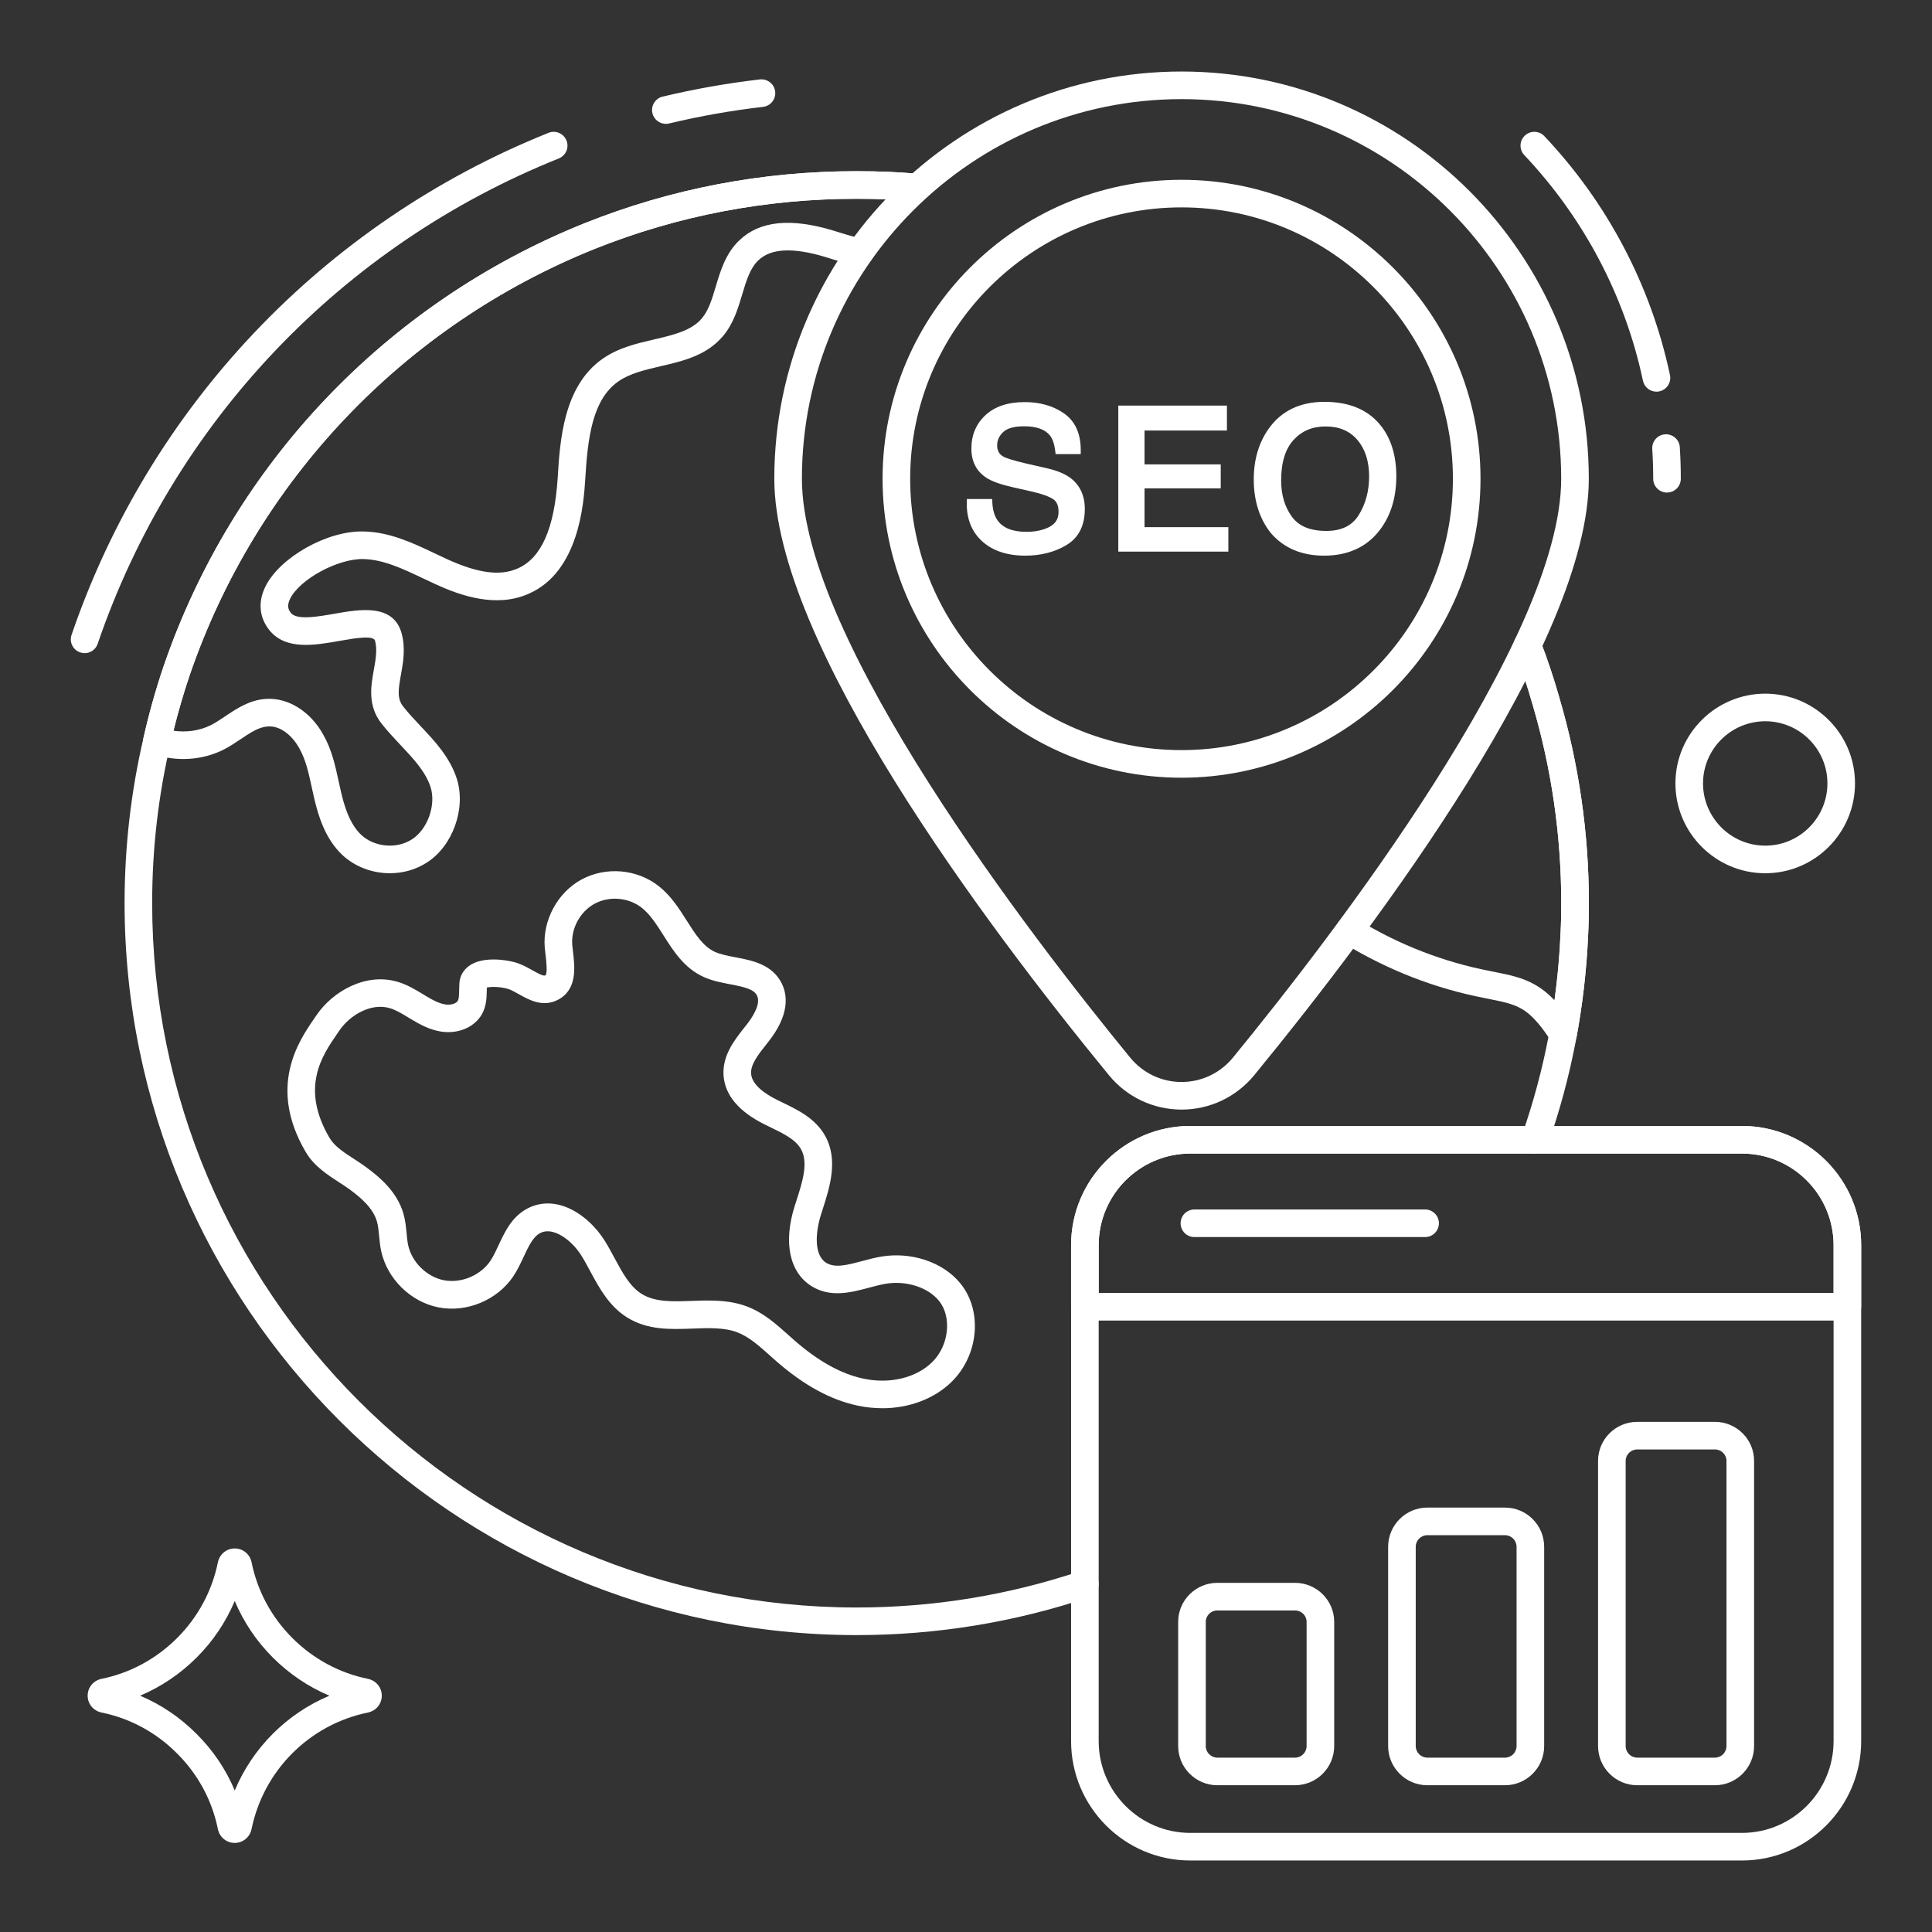
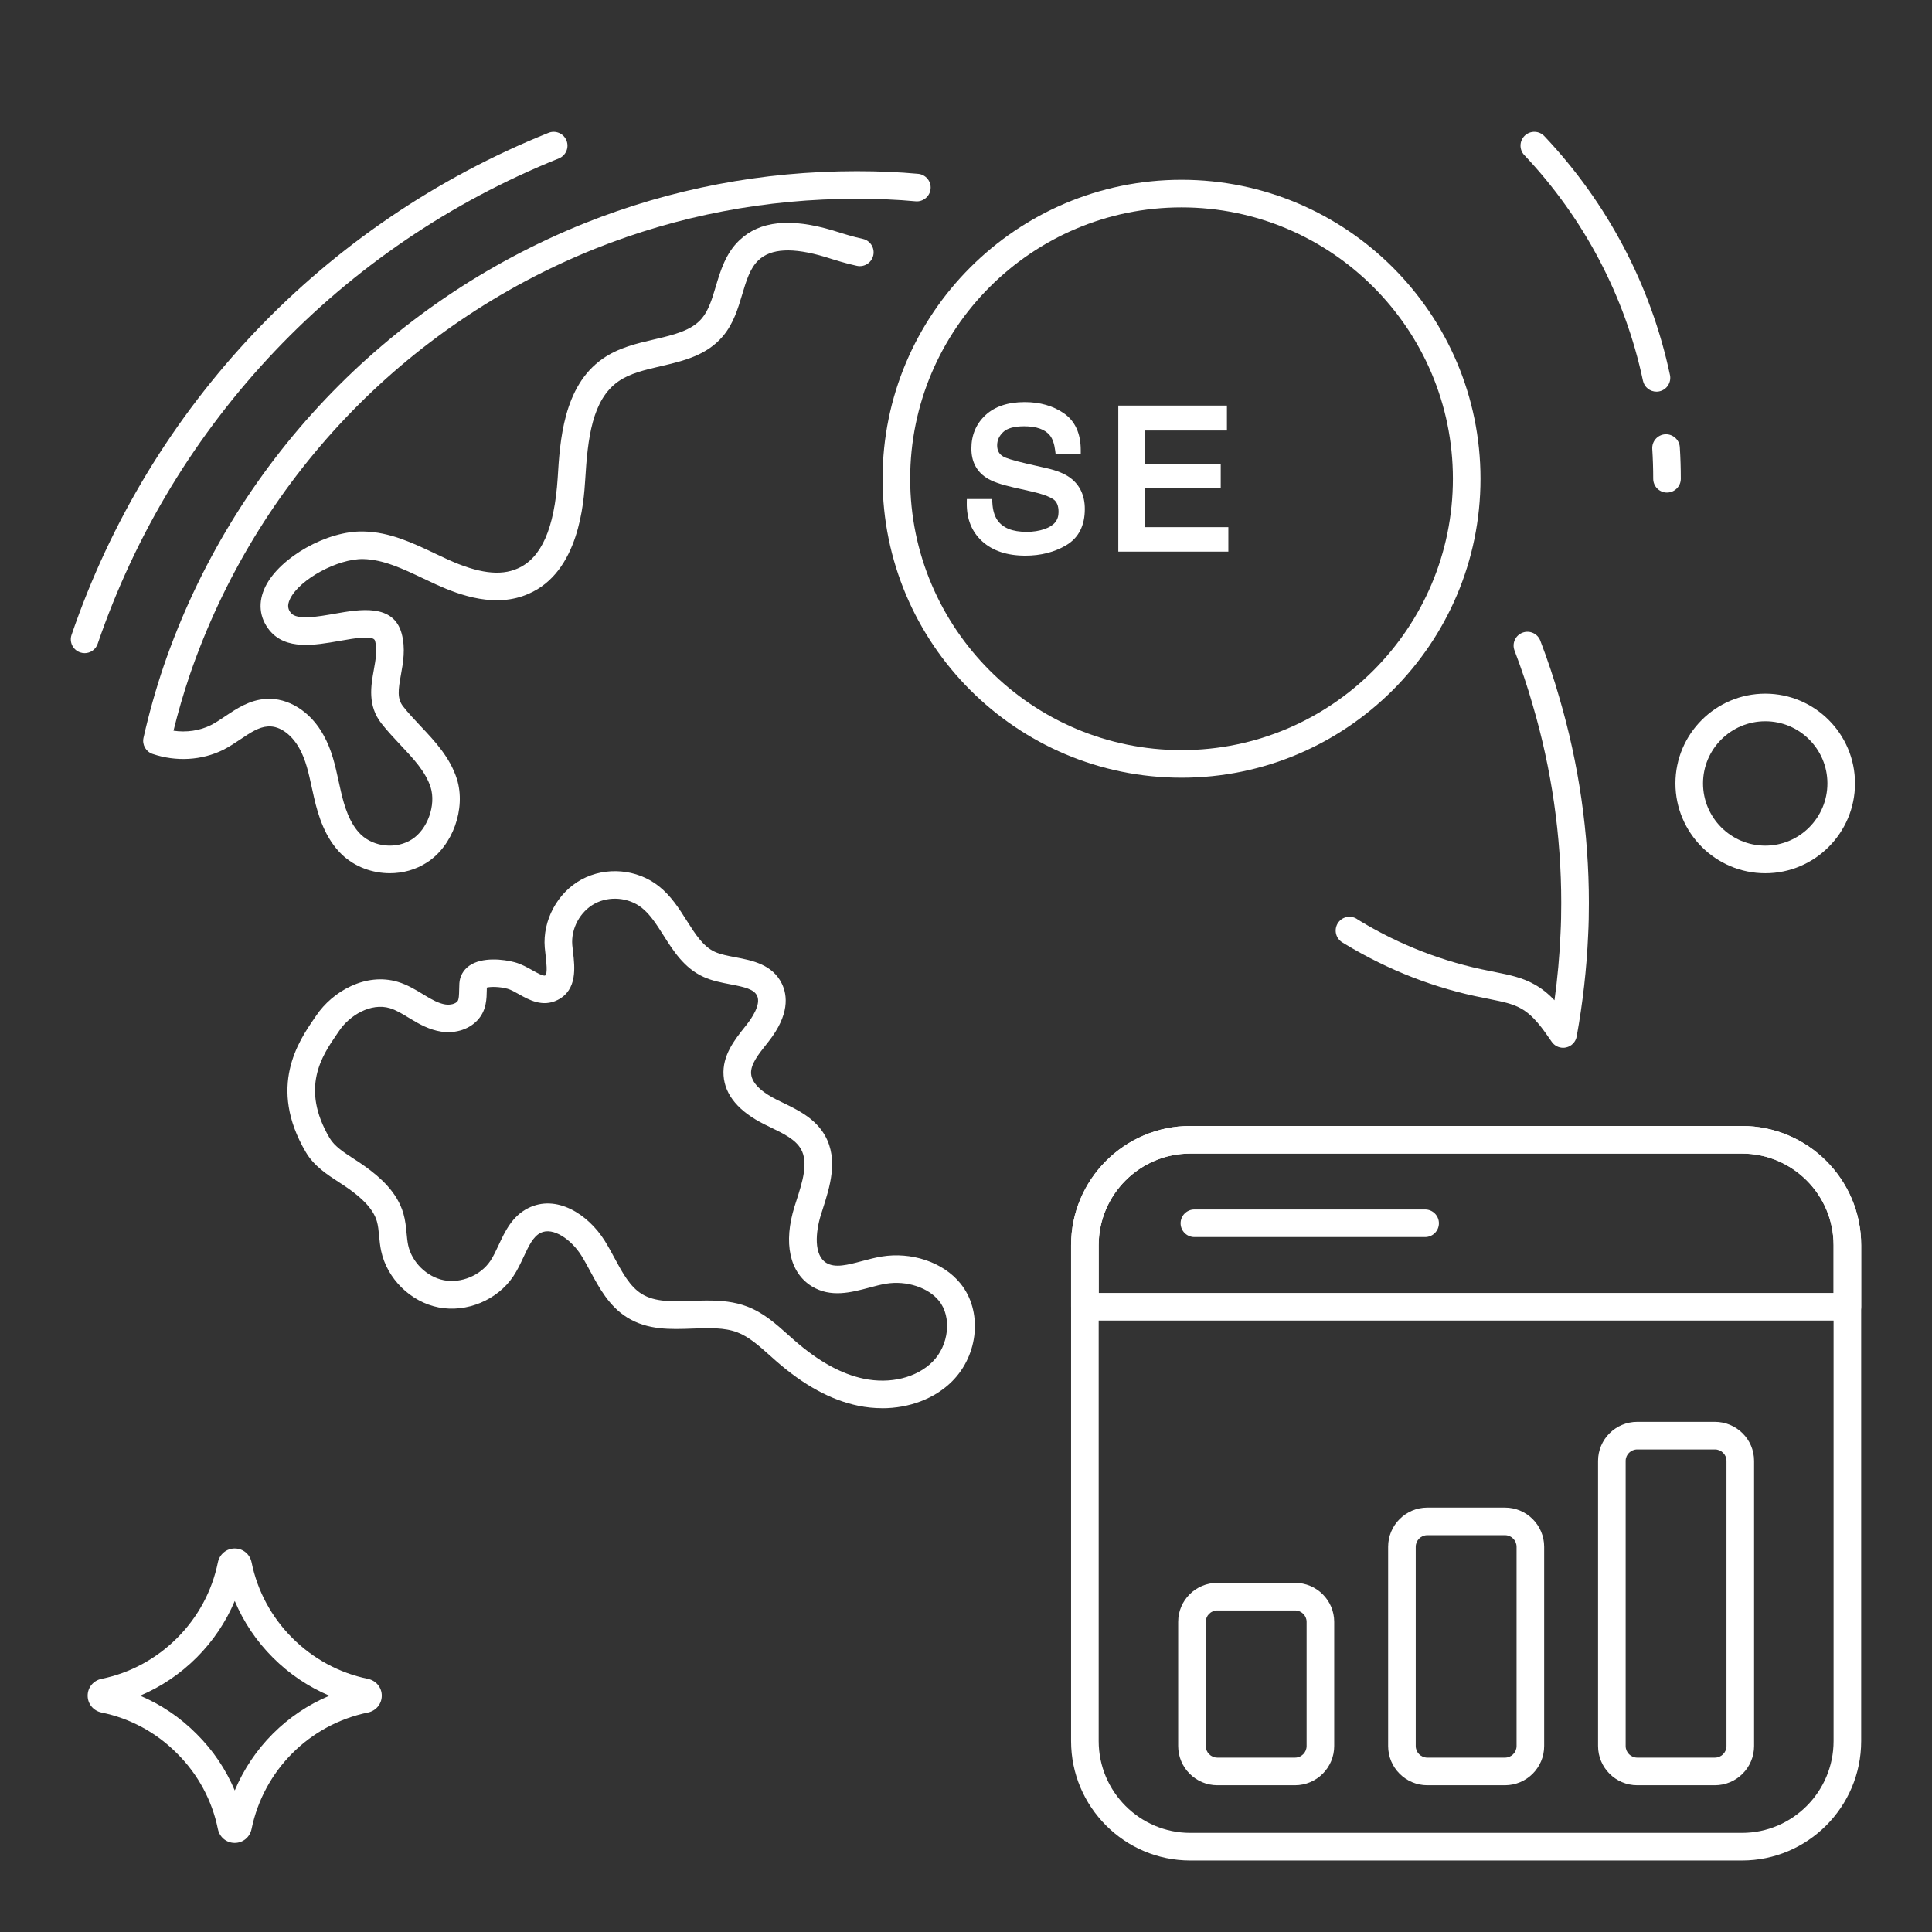
<svg xmlns="http://www.w3.org/2000/svg" id="Layer_1" viewBox="0 0 105 105" fill="#ffffff">
  <rect x="0" y="0" width="105" height="105" fill="#333333" stroke="none" />
  <g>
    <g>
-       <path d="m46.561 88.864c-21.94 0-39.79-17.85-39.79-39.79 0-3.04.347-6.062 1.03-8.981.293-1.304.661-2.612 1.09-3.88 3.761-10.976 12.104-19.754 22.891-24.085 4.69-1.874 9.662-2.824 14.779-2.824 1.208 0 2.301.047 3.339.143.412.038.716.404.677.816-.038.413-.409.715-.816.677-.992-.092-2.039-.137-3.201-.137-4.926 0-9.71.914-14.222 2.717-10.381 4.168-18.411 12.616-22.029 23.177-.412 1.216-.764 2.472-1.047 3.731-.659 2.814-.992 5.72-.992 8.646 0 21.113 17.177 38.29 38.29 38.29 4.156 0 8.248-.667 12.162-1.981.394-.132.818.08.95.472.132.393-.08.818-.472.95-4.068 1.366-8.32 2.059-12.639 2.059z" />
-     </g>
+       </g>
    <g>
-       <path d="m83.421 62.694c-.083 0-.166-.014-.248-.042-.391-.137-.597-.565-.46-.956 1.229-3.506 1.935-7.185 2.098-10.935.03-.564.04-1.131.04-1.687 0-3.652-.524-7.281-1.559-10.788-.296-1.041-.625-2.024-.979-2.929-.151-.386.039-.821.425-.972.385-.15.82.039.972.425.372.949.716 1.978 1.023 3.059 1.073 3.637 1.619 7.409 1.619 11.205 0 .583-.01 1.177-.041 1.76-.17 3.89-.904 7.714-2.181 11.358-.108.309-.398.502-.708.502z" />
-     </g>
+       </g>
    <g>
-       <path d="m36.187 6.731c-.339 0-.646-.232-.729-.576-.096-.403.152-.807.555-.904 1.734-.414 3.511-.729 5.284-.934.414-.045.784.247.832.659.047.412-.247.784-.659.832-1.713.198-3.432.502-5.108.903-.059.014-.117.021-.175.021z" />
-     </g>
+       </g>
    <g>
      <path d="m4.599 35.497c-.081 0-.162-.013-.243-.041-.392-.134-.601-.56-.467-.952 4.25-12.436 13.699-22.381 25.922-27.285.384-.154.821.032.976.417.154.385-.033.821-.417.975-11.818 4.742-20.953 14.356-25.062 26.379-.106.312-.397.508-.709.508z" />
    </g>
    <g>
      <path d="m21.191 47.458c-.95 0-1.903-.344-2.605-1.01-.916-.878-1.29-2.11-1.515-3.086-.044-.189-.086-.383-.129-.578-.167-.771-.325-1.498-.672-2.11-.346-.634-.992-1.25-1.717-1.192-.487.029-.944.335-1.474.69-.299.201-.609.408-.95.581-1.163.576-2.559.655-3.839.221-.363-.123-.575-.5-.491-.875.295-1.311.662-2.618 1.091-3.886 3.761-10.976 12.104-19.754 22.891-24.085 4.69-1.874 9.662-2.824 14.779-2.824 1.208 0 2.301.047 3.339.143.412.038.716.404.677.816-.038.413-.409.715-.816.677-.992-.092-2.039-.137-3.201-.137-4.926 0-9.71.914-14.222 2.717-10.381 4.168-18.411 12.616-22.029 23.177-.333.985-.628 1.997-.879 3.016.703.103 1.417.001 2.026-.301.268-.135.526-.311.786-.485.621-.417 1.326-.889 2.214-.942 1.205-.083 2.429.687 3.123 1.96.454.799.644 1.674.828 2.521l.124.556c.179.776.463 1.74 1.089 2.34.721.683 1.939.796 2.771.253.846-.539 1.316-1.858 1.014-2.828-.274-.851-.937-1.555-1.639-2.3-.35-.372-.711-.756-1.037-1.172-.761-.972-.567-2.046-.412-2.909.101-.562.197-1.094.068-1.58-.085-.318-1.103-.14-1.923.004-1.37.241-2.924.515-3.812-.571-.562-.696-.64-1.542-.223-2.385.786-1.588 3.37-3.05 5.343-2.989 1.413.028 2.663.622 3.871 1.196.236.112.472.224.708.331 1.645.745 2.846.9 3.777.487 1.293-.559 2.006-2.171 2.185-4.933.12-1.979.3-4.976 2.44-6.467.855-.599 1.849-.831 2.81-1.054 1.036-.241 2.016-.469 2.586-1.144.37-.44.558-1.069.756-1.735.252-.845.538-1.802 1.281-2.506 1.104-1.054 2.77-1.229 5.09-.534.549.173 1.092.344 1.613.455.405.087.663.486.576.891-.087.405-.488.663-.891.576-.59-.126-1.167-.308-1.725-.484-1.762-.528-2.949-.468-3.63.183-.454.43-.66 1.119-.877 1.848-.234.783-.476 1.592-1.047 2.272-.893 1.056-2.164 1.352-3.393 1.638-.859.2-1.671.389-2.291.823-1.427.994-1.667 3.089-1.802 5.331-.081 1.245-.326 5.023-3.081 6.213-1.766.782-3.698.093-4.997-.495-.245-.111-.488-.227-.733-.343-1.114-.529-2.167-1.029-3.262-1.051-1.374-.022-3.438 1.092-3.964 2.155-.194.394-.094.605.042.775.33.402 1.472.201 2.389.039 1.347-.237 3.192-.562 3.632 1.088.214.81.079 1.565-.042 2.231-.147.815-.214 1.297.118 1.72.283.363.605.705.947 1.068.785.833 1.596 1.696 1.976 2.875.504 1.614-.228 3.649-1.631 4.542-.6.391-1.306.582-2.014.582z" />
    </g>
    <g>
      <path d="m47.941 76.533c-.43 0-.868-.044-1.304-.135-1.484-.31-2.943-1.105-4.46-2.431l-.345-.307c-.581-.52-1.128-1.01-1.762-1.251-.706-.268-1.54-.237-2.423-.204-1.203.045-2.448.091-3.565-.605-.98-.61-1.521-1.615-1.999-2.501-.157-.292-.313-.583-.485-.859-.538-.861-1.539-1.579-2.222-1.235-.406.205-.642.712-.916 1.299-.166.355-.336.722-.567 1.066-.864 1.286-2.525 1.98-4.05 1.686-1.521-.294-2.808-1.559-3.129-3.074-.057-.268-.084-.541-.11-.813-.027-.287-.053-.558-.121-.792-.214-.738-.908-1.318-1.489-1.741-.186-.135-.383-.263-.58-.39-.633-.411-1.351-.876-1.794-1.631-2.088-3.549-.379-6.041.442-7.238l.129-.189c.88-1.305 2.685-2.351 4.433-1.825.516.155.964.427 1.359.667l.133.081c.35.211.721.422 1.086.478.273.041.544-.029.66-.169.084-.102.088-.373.093-.635.002-.114.004-.228.011-.34.022-.386.211-.725.53-.954.695-.5 1.886-.357 2.48-.195.357.097.676.277.958.435.236.133.593.332.695.282.144-.073.06-.785.024-1.089-.017-.146-.034-.289-.046-.426-.125-1.474.696-2.996 1.999-3.7 1.323-.714 3.007-.572 4.191.357.668.524 1.107 1.217 1.531 1.887.455.718.884 1.396 1.519 1.686.311.143.71.219 1.132.299.893.17 2.004.382 2.515 1.436.305.628.426 1.684-.729 3.148l-.112.142c-.427.537-.869 1.093-.832 1.6.044.618.791 1.114 1.409 1.421l.299.146c.836.404 1.783.862 2.312 1.802.734 1.306.256 2.796-.128 3.993l-.095.298c-.297.946-.4 2.2.291 2.622.479.292 1.162.11 1.952-.101.356-.095.713-.189 1.062-.246.788-.127 1.607-.062 2.365.19.783.26 1.443.7 1.909 1.274 1.206 1.48 1.002 3.867-.453 5.321-.946.944-2.33 1.462-3.8 1.462zm-9.445-5.851c.705 0 1.415.061 2.107.324.894.34 1.572.948 2.229 1.536l.332.295c1.318 1.152 2.555 1.837 3.78 2.093 1.438.3 2.868-.052 3.737-.92.895-.894 1.059-2.442.35-3.313-.286-.352-.708-.628-1.219-.798-.531-.176-1.104-.222-1.652-.133-.301.049-.607.132-.915.214-.982.262-2.094.559-3.121-.068-1.212-.741-1.563-2.368-.939-4.352l.098-.306c.326-1.015.663-2.064.249-2.8-.298-.53-.958-.849-1.657-1.187l-.313-.153c-1.408-.699-2.161-1.593-2.238-2.656-.08-1.091.604-1.951 1.154-2.642l.109-.138c.245-.311.79-1.085.557-1.564-.17-.351-.66-.468-1.447-.618-.491-.094-.999-.19-1.475-.409-1.039-.476-1.635-1.417-2.161-2.248-.373-.588-.725-1.144-1.19-1.509-.709-.556-1.759-.646-2.552-.217-.793.429-1.294 1.355-1.217 2.253.01.121.025.247.041.376.097.82.243 2.058-.838 2.604-.815.412-1.561-.007-2.105-.313-.226-.127-.439-.247-.618-.296-.431-.118-.907-.119-1.124-.065-.001.044-.001.088-.002.132-.008.471-.018 1.057-.435 1.562-.457.554-1.239.822-2.045.699-.636-.098-1.177-.4-1.634-.676l-.138-.083c-.349-.212-.679-.413-1.012-.513-1.042-.313-2.199.398-2.757 1.227l-.136.199c-.792 1.156-1.991 2.902-.386 5.629.265.45.776.782 1.318 1.133.22.143.439.285.646.437.774.563 1.706 1.361 2.046 2.535.107.37.141.725.174 1.069.021.216.04.433.084.645.196.927 1.015 1.732 1.946 1.912.932.179 1.991-.261 2.52-1.049.166-.248.306-.547.453-.864.342-.734.73-1.566 1.601-2.005 1.528-.771 3.253.313 4.17 1.781.188.302.361.621.533.941.426.792.83 1.54 1.471 1.939.728.453 1.692.417 2.717.379.299-.011.601-.022.904-.022zm-12.033-17.153v.001c0-0 0-.001 0-.001zm-.749-.044h.01z" />
    </g>
    <g>
      <path d="m12.757 100.159c-.447 0-.823-.309-.915-.752-.317-1.563-1.084-2.984-2.22-4.111-1.133-1.141-2.55-1.908-4.102-2.223-.447-.094-.756-.47-.756-.917 0-.446.31-.822.752-.914 1.553-.315 2.974-1.083 4.113-2.222 1.131-1.132 1.896-2.552 2.212-4.109.093-.446.469-.756.916-.756s.823.309.915.752c.317 1.561 1.082 2.982 2.213 4.113 1.139 1.138 2.56 1.906 4.109 2.221.446.093.755.469.755.915 0.0.447-.309.823-.751.916-.001 0-.002 0-.002 0-3.185.656-5.667 3.141-6.325 6.333-.092.444-.468.754-.915.754zm-5.143-8.002c1.138.48 2.179 1.182 3.069 2.078.893.886 1.595 1.929 2.075 3.073.976-2.324 2.824-4.175 5.145-5.15-1.138-.479-2.183-1.182-3.078-2.077-.89-.89-1.589-1.931-2.067-3.072-.479 1.139-1.178 2.181-2.068 3.072-.895.895-1.938 1.596-3.076 2.076zm12.231.181h.01z" />
    </g>
    <g>
      <path d="m84.951 56.944c-.244 0-.477-.119-.618-.325-.485-.706-.987-1.437-1.682-1.817-.455-.255-1.014-.367-1.606-.486l-.38-.078c-2.652-.512-5.208-1.503-7.583-2.942-.093-.055-.143-.085-.189-.119-.332-.247-.401-.717-.154-1.05.247-.332.717-.401 1.049-.154.034.015.085.046.132.082 2.161 1.306 4.551 2.233 7.042 2.714l.377.077c.68.137 1.383.278 2.038.645.429.235.79.538 1.106.871.166-1.207.276-2.416.327-3.609.03-.555.04-1.121.04-1.677 0-3.652-.524-7.281-1.559-10.788-.27-.947-.599-1.933-.981-2.935-.147-.387.046-.821.434-.968.388-.148.82.046.968.433.398 1.043.741 2.07 1.021 3.052 1.073 3.637 1.619 7.409 1.619 11.205 0 .583-.01 1.177-.041 1.75-.079 1.814-.288 3.669-.621 5.503-.054.299-.284.536-.581.599-.052.011-.105.017-.157.017z" />
    </g>
    <g>
      <path d="m90.598 26.77c-.414 0-.75-.336-.75-.75 0-.544-.017-1.085-.051-1.621-.026-.414.288-.77.702-.796.407-.024.77.288.795.701.036.567.054 1.139.054 1.715 0 .414-.336.75-.75.75z" />
    </g>
    <g>
      <path d="m90.024 21.286c-.347 0-.658-.242-.733-.594-.973-4.588-3.204-8.828-6.449-12.263-.285-.301-.271-.776.03-1.06.301-.284.775-.271 1.06.03 3.435 3.635 5.796 8.124 6.827 12.982.086.405-.173.803-.578.889-.053.011-.105.017-.157.017z" />
    </g>
    <g>
-       <path d="m64.215 60.304c-0 0-0 0-0 0-1.536 0-2.977-.683-3.952-1.874-6.79-8.287-18.181-23.517-18.181-32.41 0-12.204 9.929-22.133 22.133-22.133 12.204 0 22.133 9.929 22.133 22.133 0 8.892-11.391 24.123-18.18 32.41-.976 1.191-2.417 1.874-3.953 1.874zm0-54.917c-11.377 0-20.633 9.256-20.633 20.633 0 8.741 12.477 24.912 17.841 31.459.69.842 1.708 1.325 2.792 1.325h0c1.084 0 2.103-.483 2.792-1.325 5.364-6.547 17.84-22.719 17.84-31.459 0-11.377-9.256-20.633-20.633-20.633z" />
-     </g>
+       </g>
    <g>
      <path d="m64.214 42.267c-8.959 0-16.248-7.289-16.248-16.248s7.289-16.248 16.248-16.248 16.248 7.289 16.248 16.248-7.289 16.248-16.248 16.248zm0-30.996c-8.132 0-14.748 6.616-14.748 14.748 0 8.132 6.616 14.748 14.748 14.748s14.748-6.616 14.748-14.748c0-8.132-6.616-14.748-14.748-14.748z" />
    </g>
    <g>
      <g>
        <g>
          <g>
            <path d="m58.153 25.96c-.3-.218-.721-.39-1.255-.511l-1.051-.24c-.855-.197-1.183-.32-1.307-.387-.236-.132-.347-.328-.347-.617 0-.274.106-.51.326-.72.219-.211.603-.317 1.141-.317.669 0 1.142.17 1.405.503.142.182.237.458.282.819l.024.19h1.365v-.219c0-.906-.309-1.579-.918-2-.584-.403-1.3-.608-2.128-.608-.907 0-1.623.238-2.129.707-.51.473-.769 1.086-.769 1.819 0 .698.273 1.231.813 1.586.3.197.785.369 1.481.526l1.016.229c.523.12.908.26 1.141.412.193.131.287.358.287.693 0 .452-.242.747-.762.928-.29.101-.616.152-.97.152-.781 0-1.305-.213-1.601-.649-.155-.233-.244-.544-.265-.928l-.011-.206h-1.376l-.003.216c-.011.872.274 1.574.847 2.09.566.511 1.352.771 2.337.771.836 0 1.582-.19 2.217-.566.673-.397 1.014-1.06 1.014-1.97 0-.737-.27-1.31-.804-1.703z" />
          </g>
          <g>
            <path d="m62.203 26.543h4.141v-1.304h-4.141v-1.841h4.478v-1.355h-5.904v7.936h5.981v-1.329h-4.555z" />
          </g>
          <g>
-             <path d="m75.097 23.202c-.677-.904-1.725-1.363-3.115-1.363-1.336 0-2.361.499-3.048 1.482-.527.756-.795 1.674-.795 2.729 0 1.168.313 2.152.936 2.93.701.809 1.672 1.219 2.887 1.219 1.301 0 2.319-.468 3.027-1.393.595-.778.898-1.762.898-2.926 0-1.077-.265-1.979-.789-2.679zm-.688 2.694c0 .788-.191 1.494-.567 2.098-.361.578-.936.86-1.758.86-.877 0-1.488-.251-1.869-.767-.39-.529-.588-1.194-.588-1.972 0-.977.228-1.72.678-2.209.451-.49 1.019-.729 1.739-.729.74 0 1.305.24 1.726.731.424.494.639 1.163.639 1.987z" />
-           </g>
+             </g>
        </g>
      </g>
    </g>
    <g>
      <path d="m94.671 101.114h-29.98c-3.573 0-6.48-2.911-6.48-6.49v-26.95c0-3.573 2.907-6.48 6.48-6.48h29.98c3.573 0 6.48 2.907 6.48 6.48v26.95c0 3.578-2.907 6.49-6.48 6.49zm-29.98-38.42c-2.746 0-4.98 2.234-4.98 4.98v26.95c0 2.751 2.234 4.99 4.98 4.99h29.98c2.746 0 4.98-2.238 4.98-4.99v-26.95c0-2.746-2.234-4.98-4.98-4.98z" />
    </g>
    <g>
      <path d="m100.401 71.77h-41.44c-.414 0-.75-.336-.75-.75v-3.347c0-3.573 2.907-6.48 6.48-6.48h29.98c3.573 0 6.48 2.907 6.48 6.48v3.347c0 .414-.336.75-.75.75zm-40.69-1.5h39.94v-2.597c0-2.746-2.234-4.98-4.98-4.98h-29.98c-2.746 0-4.98 2.234-4.98 4.98v2.597z" />
    </g>
    <g>
      <path d="m77.452 67.232h-12.539c-.414 0-.75-.336-.75-.75s.336-.75.75-.75h12.539c.414 0 .75.336.75.75s-.336.75-.75.75z" />
    </g>
    <g>
      <g>
        <path d="m81.792 97.024h-4.22c-1.174 0-2.13-.956-2.13-2.13v-10.83c0-1.174.956-2.13 2.13-2.13h4.22c1.174 0 2.13.956 2.13 2.13v10.83c0 1.174-.956 2.13-2.13 2.13zm-4.22-13.59c-.347 0-.63.282-.63.63v10.83c0 .347.283.63.63.63h4.22c.347 0 .63-.282.63-.63v-10.83c0-.347-.283-.63-.63-.63z" />
      </g>
      <g>
        <path d="m93.201 97.024h-4.22c-1.174 0-2.13-.956-2.13-2.13v-15.5c0-1.169.956-2.12 2.13-2.12h4.22c1.175 0 2.13.951 2.13 2.12v15.5c0 1.174-.956 2.13-2.13 2.13zm-4.22-18.25c-.347 0-.63.278-.63.62v15.5c0 .347.283.63.63.63h4.22c.348 0 .63-.282.63-.63v-15.5c0-.342-.283-.62-.63-.62z" />
      </g>
      <g>
        <path d="m70.381 97.024h-4.22c-1.174 0-2.13-.956-2.13-2.13v-6.75c0-1.169.956-2.12 2.13-2.12h4.22c1.174 0 2.13.951 2.13 2.12v6.75c0 1.174-.956 2.13-2.13 2.13zm-4.22-9.5c-.347 0-.63.278-.63.62v6.75c0 .347.283.63.63.63h4.22c.347 0 .63-.282.63-.63v-6.75c0-.342-.283-.62-.63-.62z" />
      </g>
    </g>
    <g>
-       <path d="m95.94 47.459c-2.693 0-4.884-2.191-4.884-4.884 0-2.689 2.191-4.876 4.884-4.876 2.689 0 4.876 2.188 4.876 4.876 0 2.693-2.187 4.884-4.876 4.884zm0-8.26c-1.866 0-3.384 1.515-3.384 3.376 0 1.866 1.518 3.384 3.384 3.384 1.862 0 3.376-1.518 3.376-3.384 0-1.862-1.515-3.376-3.376-3.376z" />
+       <path d="m95.94 47.459c-2.693 0-4.884-2.191-4.884-4.884 0-2.689 2.191-4.876 4.884-4.876 2.689 0 4.876 2.188 4.876 4.876 0 2.693-2.187 4.884-4.876 4.884zm0-8.26c-1.866 0-3.384 1.515-3.384 3.376 0 1.866 1.518 3.384 3.384 3.384 1.862 0 3.376-1.518 3.376-3.384 0-1.862-1.515-3.376-3.376-3.376" />
    </g>
  </g>
</svg>